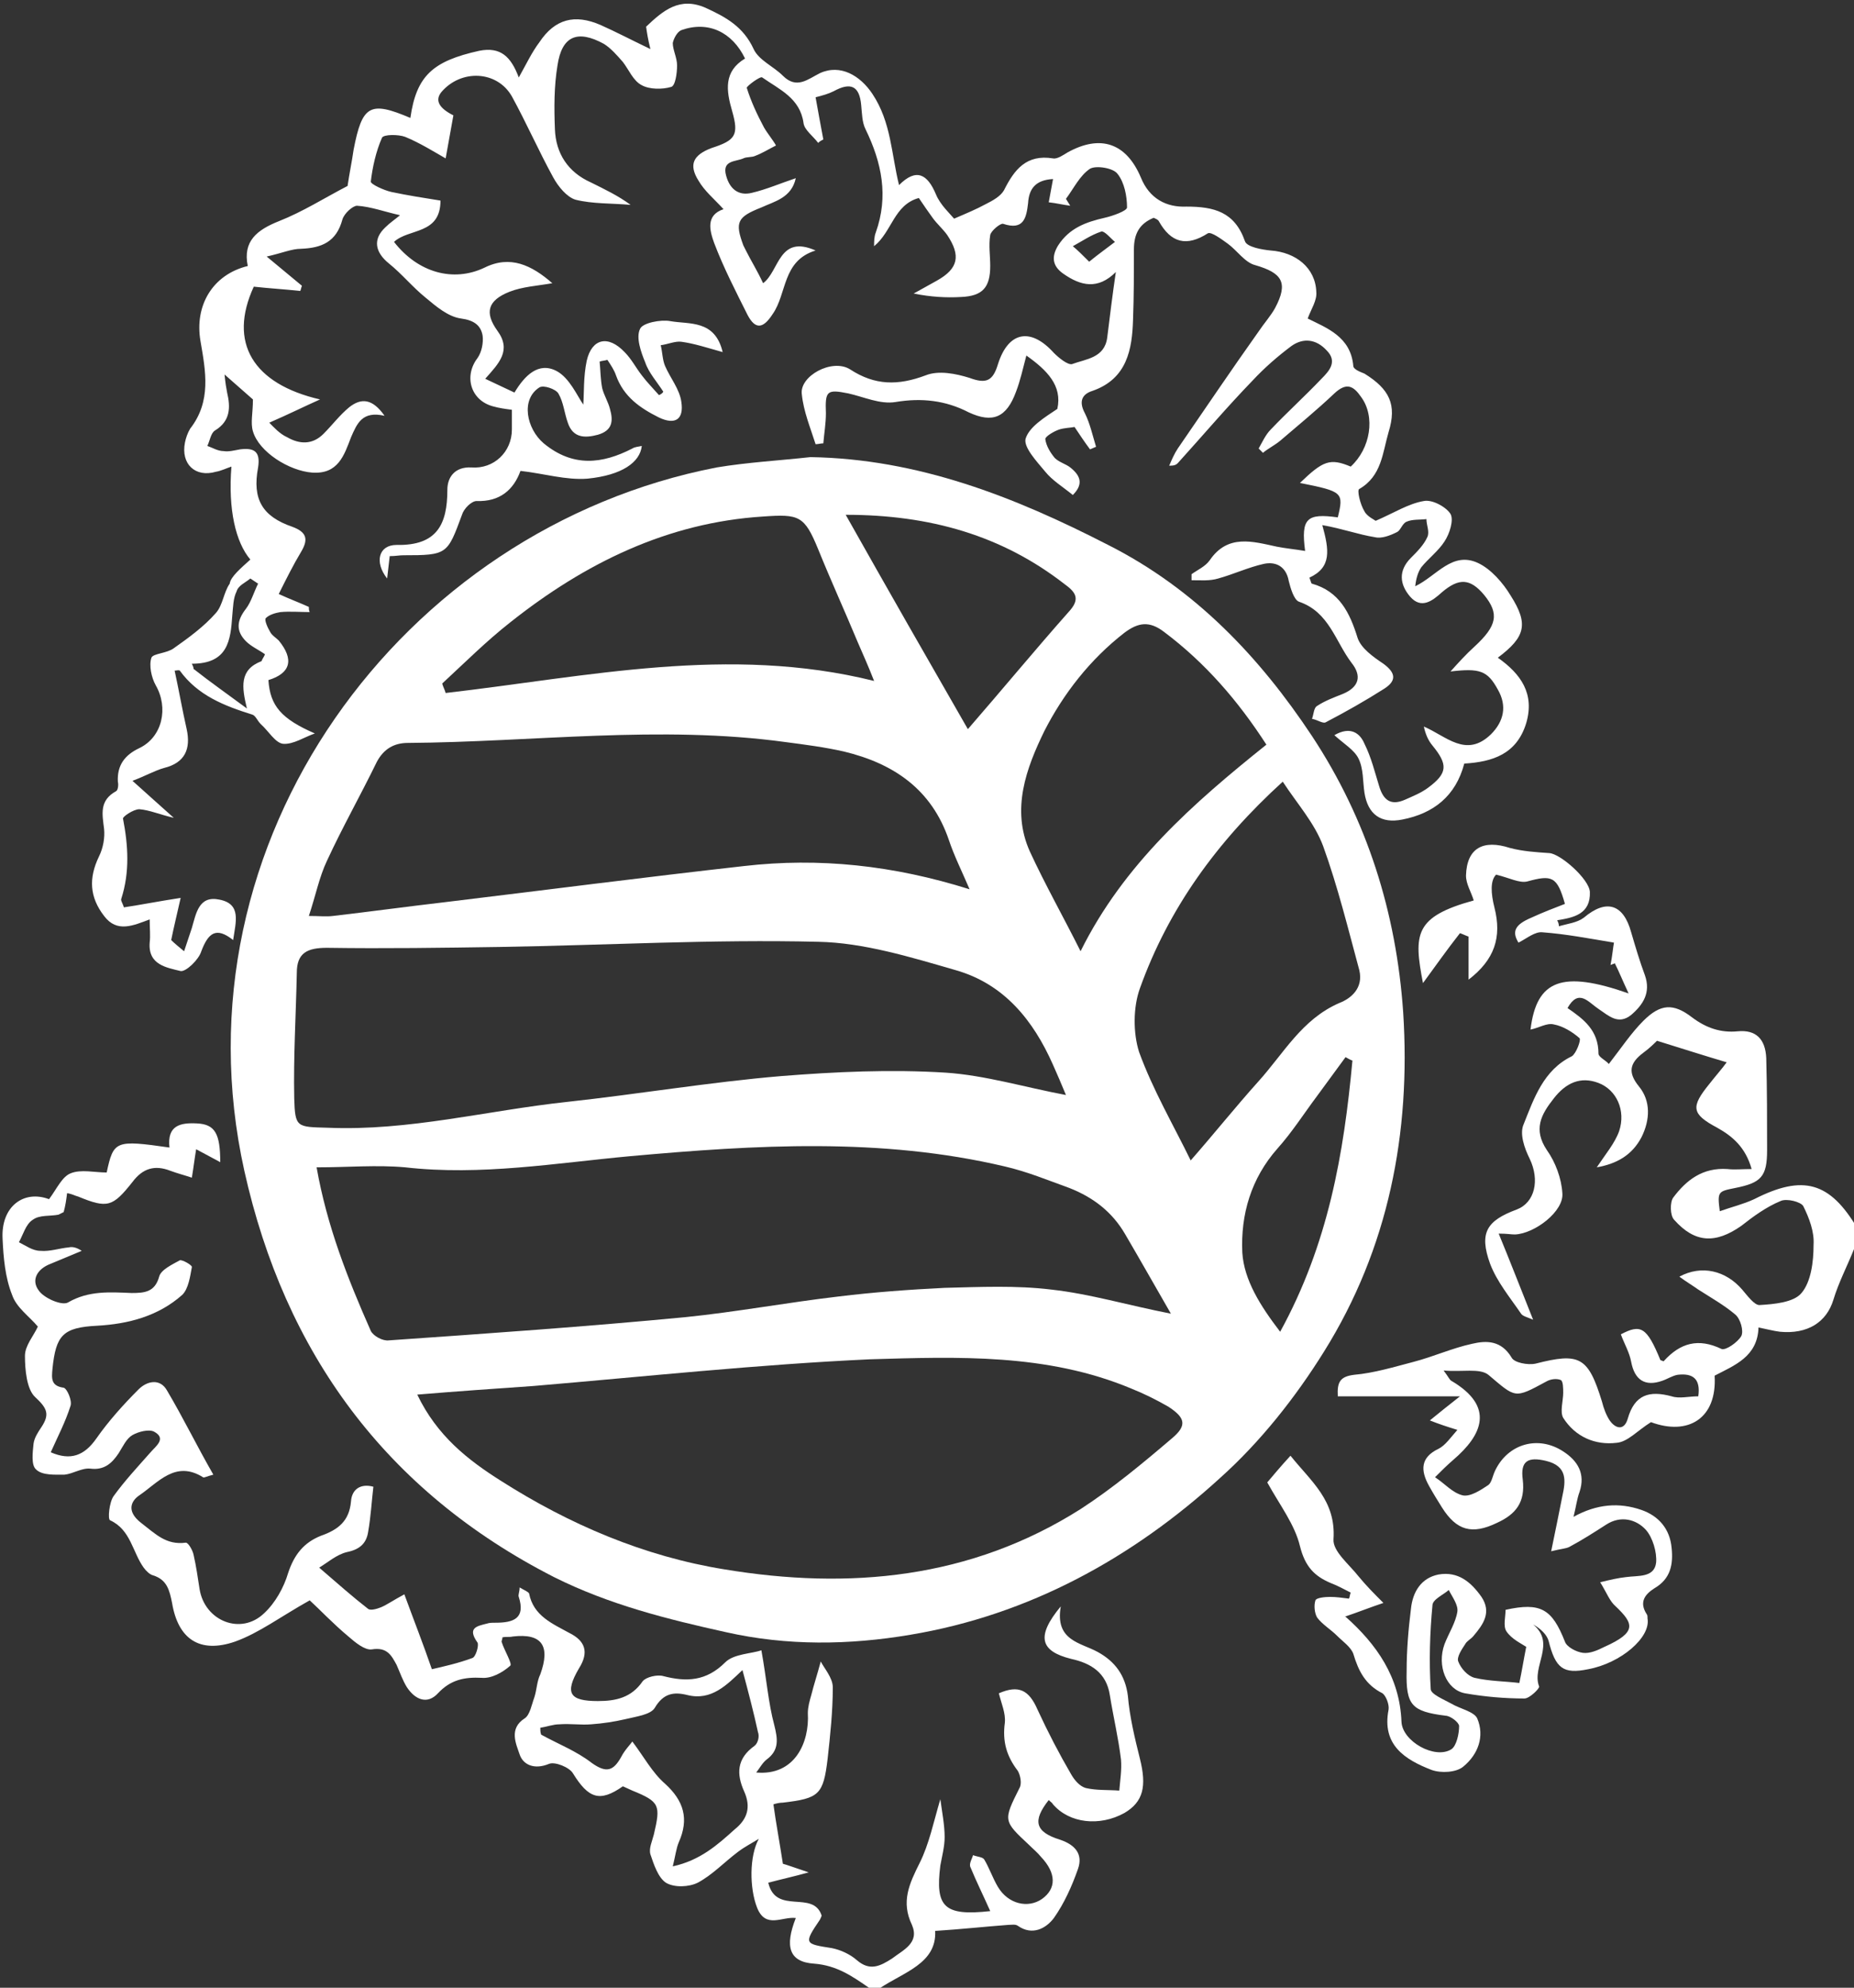
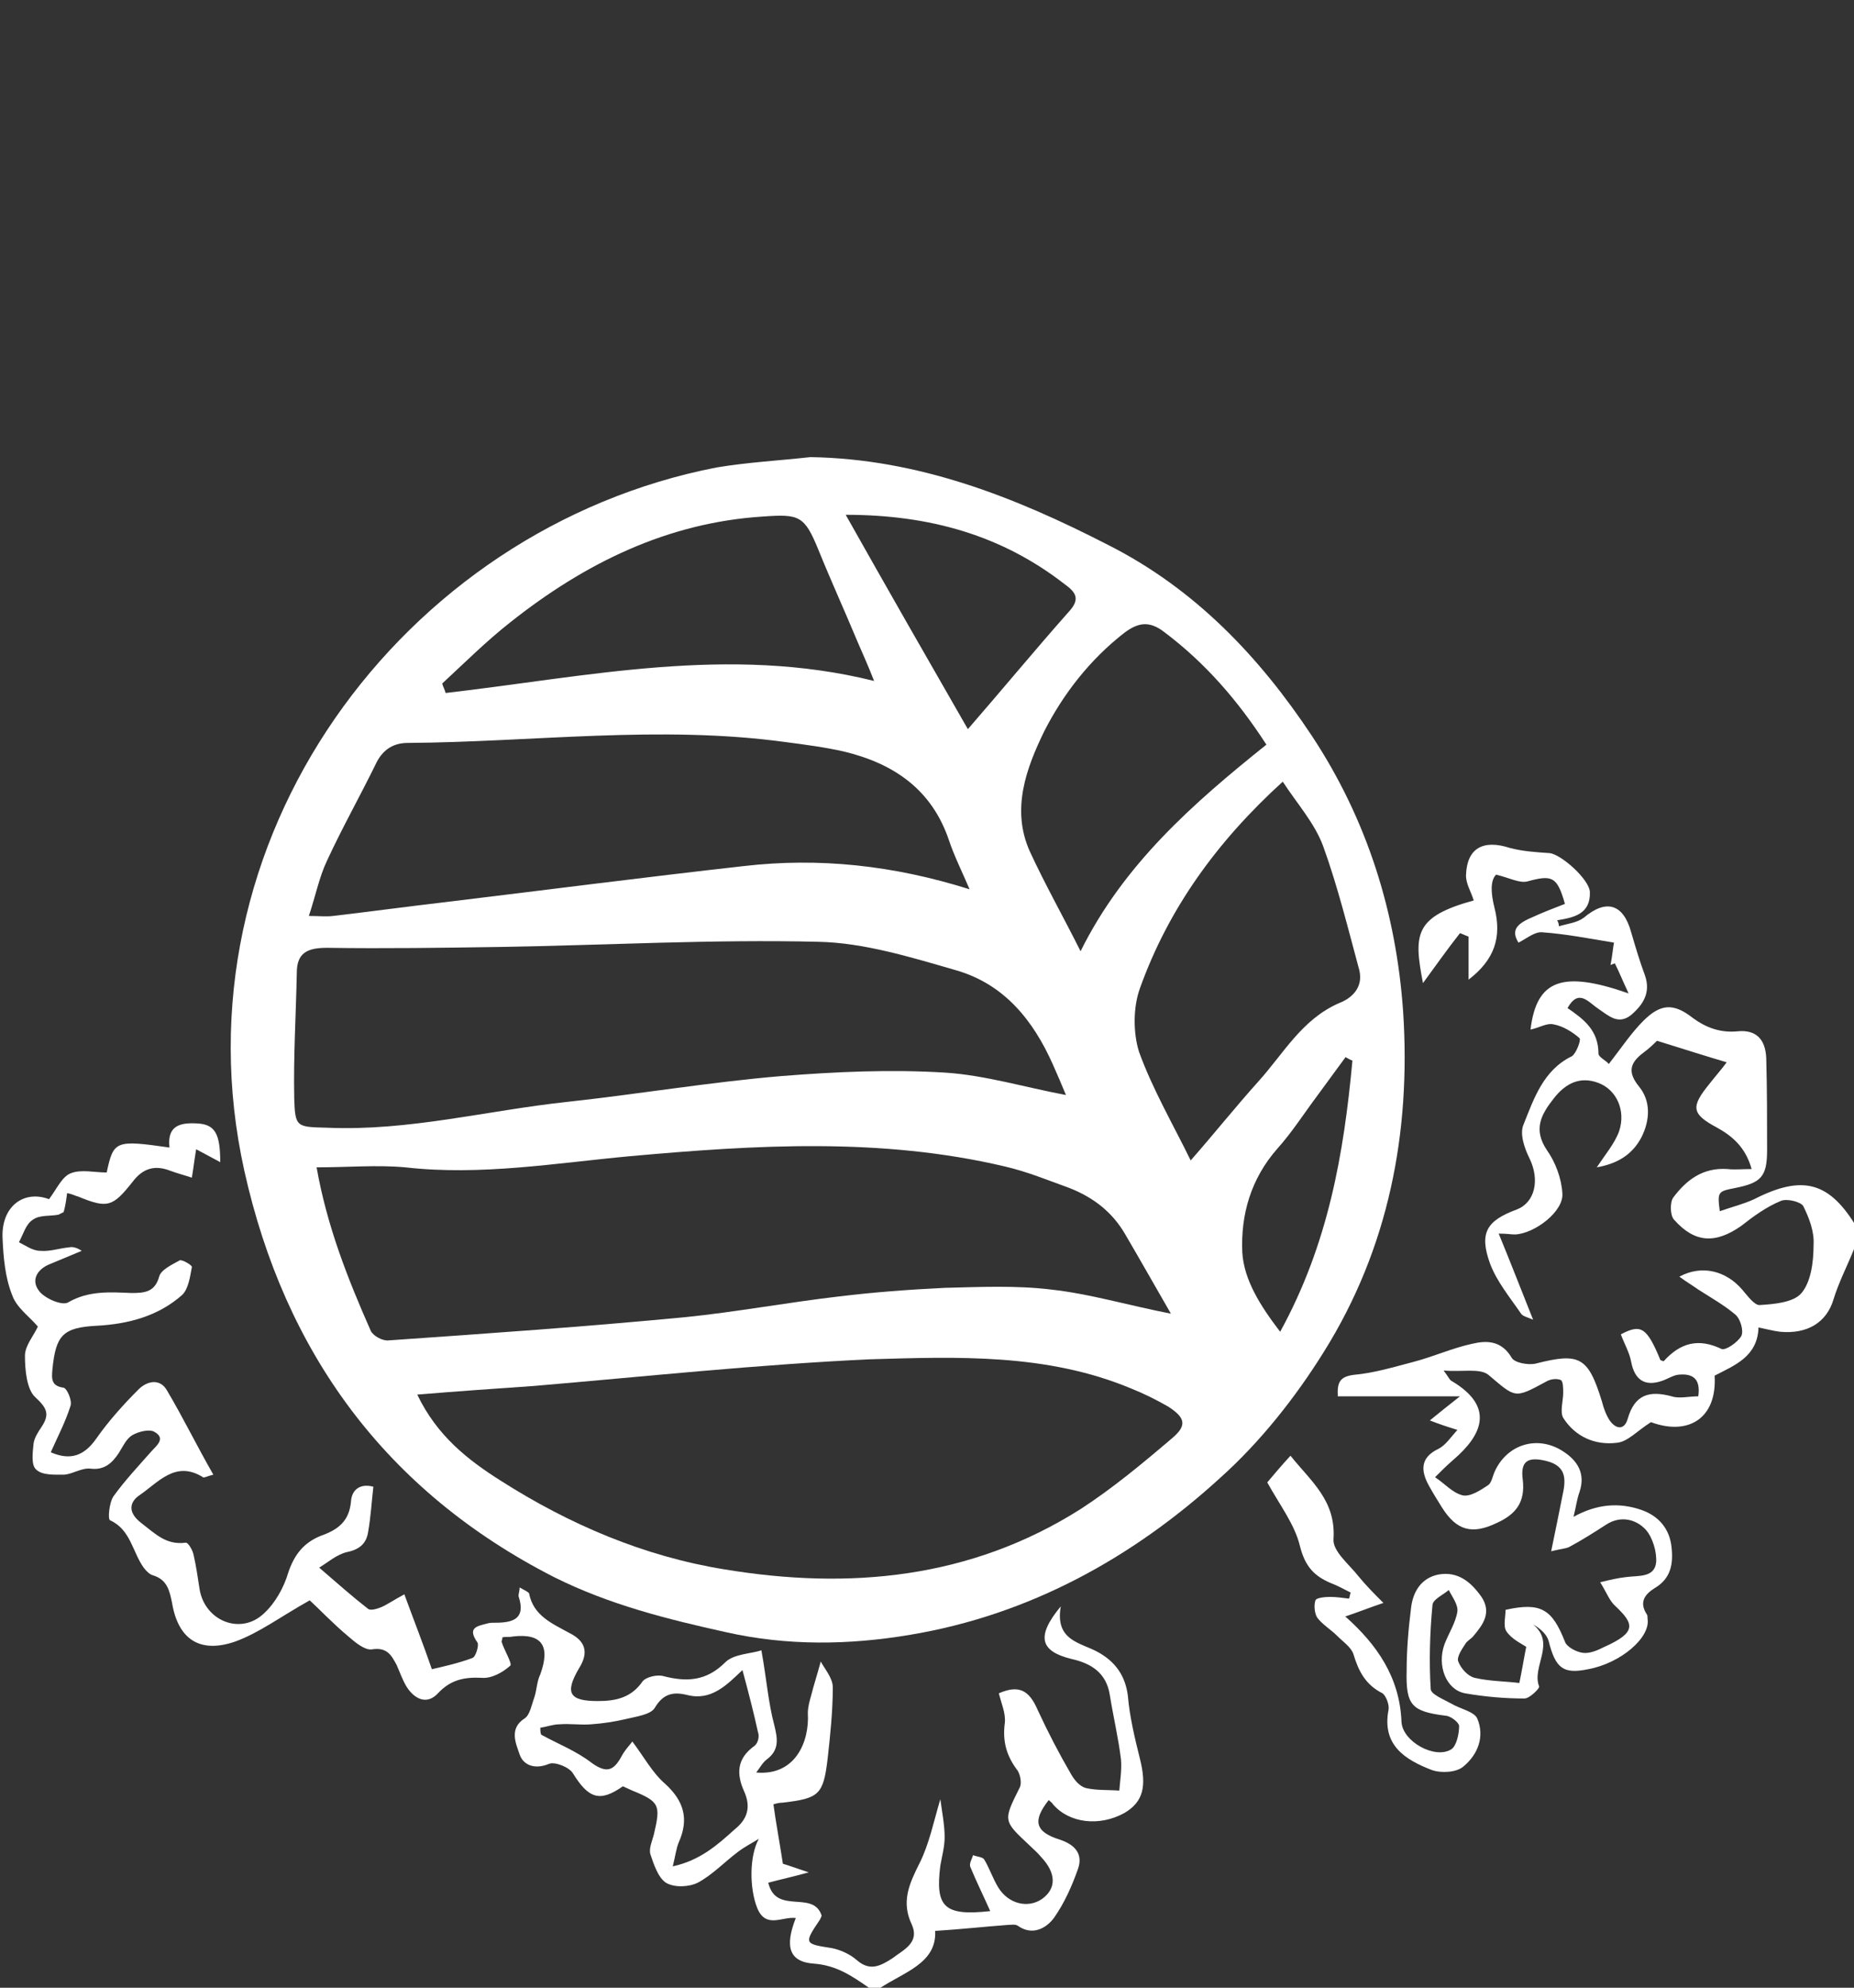
<svg xmlns="http://www.w3.org/2000/svg" version="1.1" id="Layer_1" x="0px" y="0px" viewBox="0 0 215.5 230.9" style="enable-background:new 0 0 215.5 230.9;" xml:space="preserve">
  <rect x="0" y="0" width="215.5" height="230.9" fill="#333333" stroke="none" />
  <style type="text/css">
	.st0{fill:#FFFFFF;}
</style>
  <g>
    <path class="st0" d="M215.5,145.1c-0.8,2-1.8,3.9-2.4,5.9c-0.8,2.6-3,4-6.2,3.7c-0.8-0.1-1.5-0.3-2.5-0.5c-0.1,3.4-2.8,4.4-5.1,5.6   c0.3,5-3.1,7-7.4,5.4c-1.6,1-2.7,2.3-4,2.4c-2.5,0.3-4.8-0.7-6.2-2.9c-0.4-0.7,0-2,0-2.9c0-0.5,0-1.4-0.3-1.5   c-0.5-0.2-1.2-0.1-1.7,0.2c-3.7,2-3.5,1.9-6.7-0.8c-1-0.8-3.1-0.3-5.2-0.5c0.6,0.8,0.7,1.1,0.9,1.2c5.1,3,3.6,6.3,0.2,9.2   c-0.7,0.6-1.4,1.3-2.1,2c1.1,0.7,2,1.8,3.2,2.1c0.9,0.2,2.1-0.6,3-1.2c0.4-0.3,0.5-1.1,0.8-1.7c1.5-3.1,5-4.1,7.9-2.2   c1.7,1.1,2.6,2.6,1.9,4.7c-0.3,0.8-0.4,1.7-0.7,2.9c2.7-1.5,5.3-1.7,7.9-0.8c2,0.7,3.3,2.2,3.5,4.4c0.2,1.9-0.1,3.6-2,4.7   c-1.1,0.7-1.8,1.6-0.9,3c0.1,0.1,0.1,0.3,0.1,0.5c0.4,2.2-3.1,5.2-6.9,5.9c-2.9,0.6-3.8-0.1-4.6-3.3c-0.2-0.7-0.9-1.4-1.8-1.9   c2.7,2.2-0.2,4.9,0.7,7.2c0.1,0.2-1.1,1.4-1.7,1.4c-2.3,0-4.6-0.2-6.9-0.6c-2.2-0.4-3.3-3.2-2.4-5.7c0.5-1.3,1.3-2.5,1.5-3.8   c0.1-0.8-0.6-1.7-1-2.5c-0.7,0.6-1.9,1.1-1.9,1.8c-0.3,3.2-0.4,6.5-0.2,9.7c0,0.6,1.5,1.2,2.4,1.7c1,0.6,2.6,0.9,3,1.7   c0.9,2.1,0.1,4.2-1.6,5.6c-0.8,0.7-2.6,0.8-3.7,0.4c-3.1-1.2-5.8-2.9-5-7c0.1-0.6-0.3-1.6-0.7-1.9c-2-1-2.8-2.6-3.4-4.6   c-0.3-0.8-1.2-1.4-1.9-2.1c-0.7-0.7-1.7-1.3-2.3-2.1c-0.3-0.5-0.4-1.4-0.2-2c0.1-0.3,1.1-0.4,1.7-0.4c0.7,0,1.4,0.1,2.2,0.2   c0.1-0.2,0.1-0.5,0.2-0.7c-0.8-0.4-1.5-0.8-2.3-1.1c-1.9-0.8-3-1.9-3.6-4.3c-0.6-2.5-2.3-4.7-3.8-7.4c0.6-0.7,1.5-1.8,2.7-3.1   c2.4,3,5.3,5.2,5,9.7c-0.1,1.4,1.8,2.9,2.9,4.3c0.9,1.1,1.9,2.1,2.9,3.1c-1.5,0.5-3,1.1-4.5,1.6c-0.1,0-0.1,0,0.1,0   c3.6,3.2,6.3,7,6.5,12.2c0.1,2.3,3.9,4.4,5.8,3.2c0.6-0.4,0.9-1.8,0.9-2.7c0-0.4-1-1.2-1.6-1.2c-3.9-0.5-4.6-1.2-4.5-5.2   c0-2.4,0.2-4.8,0.5-7.2c0.2-2,1.2-3.6,3.2-4c2.3-0.4,3.8,0.9,5,2.6c1.2,1.8,0.2,3.2-0.9,4.5c-0.3,0.4-0.8,0.6-1,1   c-0.4,0.6-1,1.5-0.8,2c0.3,0.8,1.1,1.7,1.9,1.9c1.7,0.4,3.6,0.4,5.2,0.6c0.3-1.4,0.5-2.7,0.8-4.2c-0.6-0.4-1.7-0.9-2.3-1.8   c-0.4-0.6-0.1-1.7-0.1-2.5c4.1-0.9,5.4-0.1,6.9,3.7c0.2,0.6,1.3,1.2,2.1,1.3s1.7-0.3,2.5-0.7c3.8-1.7,3.4-2.7,1.3-4.7   c-0.7-0.6-1-1.5-1.8-2.8c1.2-0.3,2.1-0.5,3-0.6c1.4-0.2,3.3,0.1,3.5-1.7c0.1-1.2-0.4-2.9-1.2-3.8c-1.1-1.2-2.9-1.7-4.6-0.6   c-1.4,0.9-2.8,1.8-4.3,2.6c-0.4,0.2-0.9,0.2-2.1,0.5c0.5-2.4,0.9-4.4,1.3-6.4c0.4-1.8,0.6-3.5-1.9-4.1c-2.1-0.5-3,0-2.7,2.2   c0.3,2.6-0.8,4-3,5c-2.9,1.4-4.7,0.9-6.4-1.8c-0.5-0.8-1-1.6-1.5-2.5c-1-1.8-1-3.3,1.1-4.3c0.8-0.4,1.4-1.3,2.2-2.2   c-1.3-0.4-2.2-0.7-3.2-1.1c1.1-0.9,2.1-1.7,3.5-2.8c-5.1,0-9.6,0-14.2,0c-0.1-1.7,0.3-2.3,1.9-2.5c2.3-0.2,4.6-0.9,6.9-1.5   c2.3-0.6,4.5-1.6,6.8-2.1c1.7-0.4,3.4-0.4,4.6,1.6c0.3,0.6,1.9,0.9,2.8,0.7c5.1-1.3,6.1-0.8,7.7,4.4c0.2,0.8,0.5,1.6,0.9,2.2   c0.7,1,1.7,1.2,2.1-0.2c0.8-2.8,2.5-3.3,5.1-2.6c0.9,0.3,2,0,3.1,0c0.3-2.1-0.7-2.7-2.4-2.5c-0.6,0.1-1.2,0.5-1.8,0.7   c-2,0.7-3.2-0.1-3.6-2.2c-0.2-1.1-0.8-2.1-1.2-3.2c2.3-1.2,3-0.9,4.6,3c0.1,0,0.4,0.2,0.4,0.1c1.9-2.1,4-2.7,6.7-1.4   c0.5,0.2,1.9-0.8,2.3-1.5c0.3-0.6-0.1-2-0.7-2.5c-1.3-1.1-2.9-2-4.3-2.9c-0.7-0.5-1.4-0.9-2.2-1.5c2.6-1.4,5.4-0.7,7.3,1.5   c0.6,0.7,1.4,1.8,2,1.8c1.7-0.1,4-0.3,4.9-1.4c1.1-1.3,1.4-3.6,1.4-5.6c0.1-1.5-0.5-3.1-1.2-4.5c-0.3-0.5-1.9-0.9-2.6-0.6   c-1.7,0.7-3.2,1.8-4.6,2.9c-3,2.1-5.4,2-7.8-0.7c-0.5-0.5-0.5-2.1-0.1-2.6c1.5-2,3.4-3.5,6.3-3.3c0.8,0.1,1.7,0,2.8,0   c-0.7-2.5-2.2-3.8-4-4.8c-3-1.6-3.1-2.4-0.9-5.1c0.7-0.9,1.5-1.8,2-2.5c-2.7-0.8-5.2-1.6-8.1-2.5c-0.2,0.2-0.9,0.9-1.6,1.4   c-1.6,1.2-1.8,2.3-0.5,3.9c1.4,1.7,1.3,3.9,0.3,5.9c-1.1,2.1-2.9,3.1-5.2,3.5c1-1.5,2.1-2.8,2.6-4.2c0.8-2.4-0.3-4.8-2.4-5.6   c-2.1-0.8-3.8,0-5.2,1.8c-1.5,1.9-2.4,3.6-0.8,6c1,1.4,1.7,3.3,1.8,5c0.2,2.1-3.2,4.7-5.5,4.8c-0.5,0-0.9-0.1-1.9-0.1   c1.4,3.4,2.6,6.5,4,10c-0.7-0.3-1.2-0.4-1.4-0.7c-1.3-1.9-2.8-3.7-3.6-5.8c-1.3-3.6-0.4-5,3.1-6.3c2.1-0.8,2.7-3.4,1.5-5.9   c-0.6-1.2-1.2-2.9-0.7-4c1.2-3,2.3-6.3,5.6-7.9c0.5-0.3,1.1-1.9,0.9-2.1c-0.8-0.7-1.9-1.4-3-1.6c-0.8-0.2-1.7,0.4-2.7,0.6   c0.7-5.8,3.7-6.9,11.4-4.2c-0.7-1.5-1.1-2.5-1.6-3.5c-0.2,0.1-0.3,0.1-0.5,0.2c0.2-1,0.3-2.1,0.4-2.6c-3-0.5-5.6-1-8.3-1.2   c-0.9-0.1-1.8,0.7-2.8,1.2c-0.8-1.3-0.4-2.1,1.5-2.9c1.3-0.6,2.6-1.1,3.9-1.6c-0.9-3.2-1.5-3.4-4.4-2.6c-0.9,0.2-2-0.4-3.6-0.8   c-0.7,0.7-0.6,2.2-0.2,3.8c0.9,3.5,0,6.1-3,8.4c0-1.6,0-3.3,0-5c-0.3-0.1-0.7-0.3-1-0.4c-1.5,1.9-2.9,3.9-4.3,5.8   c-1.1-5.7-1-7.7,5.9-9.6c-0.3-1-0.9-1.9-0.9-2.9c0.1-3.2,2-4.2,5.1-3.2c1.5,0.4,3.1,0.5,4.6,0.6c1.3,0.1,4.6,3,4.7,4.5   c0.1,2.6-1.9,3-3.8,3.3c0.1,0.2,0.2,0.4,0.2,0.7c1-0.3,2.1-0.4,2.9-1c2.6-2.2,4.6-1.6,5.5,1.7c0.5,1.7,1,3.4,1.6,5   c0.7,2-0.2,3.4-1.6,4.6c-1.5,1.2-2.6,0.1-3.8-0.7c-1.2-0.8-2.3-2.4-3.6-0.1c1.9,1.3,3.6,2.6,3.6,5.3c0,0.4,0.9,0.8,1.2,1.2   c1.4-1.8,2.6-3.6,4-5c2-2,3.5-2.1,5.7-0.4c1.6,1.2,3.3,1.8,5.3,1.6c2.1-0.2,3.2,0.9,3.3,3.1c0.1,3.6,0.1,7.2,0.1,10.7   c0,3.1-0.7,3.8-3.7,4.4c-2,0.4-2.1,0.4-1.8,2.7c1.4-0.5,2.7-0.8,4-1.4c5.7-2.9,8.8-2,12,3.4C215.5,143.5,215.5,144.3,215.5,145.1z" />
    <path class="st0" d="M101,230.9c-1.9-1.3-3.7-2.6-6.4-2.8c-2.9-0.2-3.4-2-2.1-5.3c-1.6-0.2-3.5,1.3-4.5-1.2c-0.9-2.3-0.9-6,0.2-8   c-0.8,0.5-1.6,0.9-2.4,1.5c-1.6,1.2-3,2.7-4.7,3.6c-1,0.5-2.7,0.6-3.7,0c-0.9-0.6-1.4-2.1-1.8-3.3c-0.2-0.7,0.2-1.5,0.4-2.3   c0.8-3.4,0.7-3.8-2.5-5.1c-0.4-0.2-0.7-0.3-1.1-0.5c-2.7,1.9-4,1.4-5.8-1.5c-0.4-0.7-2.1-1.4-2.8-1.1c-1.7,0.7-3,0.1-3.4-1.1   c-0.4-1.2-1.3-3,0.6-4.2c0.6-0.4,0.8-1.6,1.1-2.4c0.3-0.9,0.3-1.9,0.7-2.7c1.2-3.3,0.2-4.8-3.2-4.4c-0.4,0.1-0.8,0-1.2,0.1   c0,0.2-0.1,0.4-0.1,0.5c0.3,1,1.3,2.6,1,2.8c-0.9,0.8-2.2,1.5-3.3,1.4c-2-0.1-3.6,0.2-5.1,1.8c-1.2,1.3-2.6,0.8-3.6-0.7   c-0.5-0.8-0.8-1.7-1.2-2.6c-0.6-1.1-1.1-2.1-2.9-1.8c-0.8,0.1-1.9-0.8-2.7-1.5c-1.8-1.5-3.4-3.2-4.5-4.2c-3.4,1.9-5.9,3.8-8.7,4.8   c-4.1,1.4-6.6-0.3-7.3-4.5c-0.3-1.5-0.6-2.7-2.2-3.2c-0.4-0.1-0.8-0.5-1.1-0.9c-1.3-1.8-1.5-4.4-3.9-5.5c-0.3-0.1-0.1-2.1,0.4-2.8   c1.3-1.8,2.8-3.4,4.3-5.1c0.6-0.7,1.9-1.6,0.4-2.4c-0.6-0.3-1.8,0-2.5,0.4c-0.7,0.4-1.1,1.3-1.6,2.1c-0.8,1.2-1.7,2-3.3,1.8   c-1-0.1-2,0.6-3,0.7c-1.1,0-2.6,0.1-3.3-0.6c-0.6-0.5-0.4-2-0.3-3c0.1-0.7,0.5-1.3,0.9-1.9c1-1.5,0.7-2.2-0.7-3.5   c-1-0.9-1.2-3.2-1.2-4.8c0-1.2,1-2.3,1.5-3.4c-1-1.2-2.5-2.2-3-3.7c-0.8-2-1-4.3-1.1-6.5c-0.2-3.8,2.5-5.7,5.4-4.6   c0.9-1.2,1.5-2.6,2.5-3c1.2-0.5,2.8-0.1,4.2-0.1c0.8-3.7,1-3.8,7.3-2.9c-0.3-2.6,1.3-2.9,3.2-2.8c2.1,0.1,2.7,1.2,2.7,4.5   c-0.9-0.5-1.7-0.9-2.8-1.5c-0.2,1.2-0.3,2.1-0.5,3.3c-0.9-0.3-1.7-0.5-2.5-0.8c-1.8-0.7-3.2-0.3-4.4,1.3c-2.3,2.9-2.9,3.1-6.3,1.7   c-0.4-0.1-0.7-0.3-1.3-0.4c-0.1,0.8-0.2,1.5-0.4,2.2c-0.2,0.1-0.4,0.2-0.6,0.3c-1,0.2-2.2,0-3,0.6c-0.8,0.5-1.1,1.7-1.6,2.6   c0.8,0.4,1.6,1,2.5,1c1.1,0.1,2.2-0.3,3.3-0.4c0.4-0.1,0.9,0,1.5,0.4c-1.2,0.5-2.4,1-3.6,1.5c-1.6,0.6-2.3,1.9-1.4,3.1   c0.6,0.9,2.7,1.8,3.4,1.4c2.4-1.4,4.9-1.2,7.4-1.1c1.5,0,2.7-0.1,3.2-1.9c0.2-0.8,1.5-1.4,2.4-1.9c0.3-0.1,1.5,0.6,1.4,0.8   c-0.2,1.1-0.4,2.5-1.1,3.2c-2.8,2.5-6.3,3.4-9.9,3.6c-4,0.2-4.8,1.1-5.2,5c-0.1,1.1-0.2,2,1.3,2.2c0.4,0.1,1,1.5,0.8,2.1   c-0.6,1.9-1.5,3.6-2.3,5.4c2.3,1,3.9,0.4,5.3-1.6s3.1-3.9,4.9-5.7c1-1,2.5-1.3,3.3,0.1c1.9,3.2,3.5,6.5,5.4,9.8   c-0.8,0.2-1.1,0.4-1.2,0.3c-3.2-2-5.2,0.6-7.4,2.1c-0.9,0.6-1.6,1.8,0.2,3.2c1.7,1.3,2.9,2.6,5.2,2.3c0.3,0,0.8,0.9,0.9,1.4   c0.3,1.3,0.5,2.7,0.7,4c0.6,3.7,4.8,5.4,7.5,2.8c1.3-1.2,2.3-3,2.8-4.7c0.7-2.1,1.8-3.5,3.8-4.3c2-0.7,3.3-1.7,3.5-4   c0.1-1.4,1.1-2.1,2.6-1.7c-0.2,1.7-0.3,3.5-0.6,5.2c-0.2,1.4-1,2.1-2.5,2.4c-1.2,0.3-2.2,1.2-3.2,1.8c2.2,1.9,3.9,3.4,5.7,4.8   c0.3,0.2,1,0,1.5-0.2c0.7-0.3,1.4-0.8,2.7-1.5c1.1,3,2.2,5.8,3.2,8.7c1.3-0.3,3.1-0.7,4.7-1.3c0.4-0.1,0.8-1.5,0.6-1.8   c-1.2-1.7-0.1-1.9,1.1-2.2c0.3-0.1,0.6-0.1,1-0.1c2.1,0,3.5-0.5,2.7-3c-0.1-0.2,0.1-0.6,0.1-1.1c0.5,0.3,1,0.5,1.1,0.7   c0.5,2.6,2.7,3.5,4.7,4.6c1.8,0.9,2.3,2.2,1.1,4.1c-1.7,2.9-1.1,3.8,2.2,3.8c2.1,0,3.9-0.4,5.2-2.3c0.4-0.5,1.7-0.8,2.4-0.6   c2.7,0.7,5,0.6,7.2-1.6c1-1,3.1-1,4.2-1.4c0.6,3.3,0.8,6.1,1.5,8.7c0.4,1.6,0.6,2.9-0.9,4c-0.5,0.4-0.8,1-1.2,1.5   c4.5,0.4,6.2-3.5,6-6.9c0-0.7,0.2-1.4,0.4-2.1c0.3-1.2,0.7-2.4,1.1-3.9c0.4,0.8,1.4,1.9,1.4,3c0,2.8-0.3,5.6-0.6,8.3   c-0.5,4.2-1,4.6-5.2,5.1c-0.4,0-0.8,0.1-1.1,0.2c0.3,2.2,0.7,4.3,1.1,6.9c0.4,0.1,1.5,0.5,3,1c-1.8,0.5-3.2,0.8-4.7,1.2   c0.9,3.8,5.2,0.8,6.2,3.8c0,0.1-0.1,0.3-0.2,0.5c-1.9,2.8-1.8,2.8,1.4,3.3c1,0.2,2.1,0.7,2.9,1.4c1.5,1.3,2.7,0.7,4.1-0.2   c1.3-1,3.2-1.8,2.3-3.9c-1.3-2.7-0.3-4.8,0.9-7.2c1.1-2.2,1.6-4.7,2.4-7.4c0.2,1.5,0.5,3,0.5,4.4c0,1.1-0.3,2.2-0.5,3.3   c-0.6,4.8,0.4,5.9,5.8,5.3c-0.8-1.8-1.6-3.4-2.3-5.1c-0.2-0.4,0.2-1,0.3-1.4c0.5,0.2,1.1,0.2,1.3,0.5c0.6,1,1,2.2,1.6,3.2   c1.2,2,3.5,2.5,5.1,1.4c1.7-1.2,1.7-3-0.1-4.9c-0.4-0.5-0.9-0.9-1.4-1.4c-3-2.8-3-2.8-1.1-6.6c0.3-0.5,0.1-1.5-0.2-2   c-1.3-1.7-1.8-3.4-1.5-5.6c0.1-1.1-0.4-2.2-0.7-3.4c2.3-1,3.5-0.4,4.5,1.9c1.2,2.6,2.5,5.1,3.9,7.5c0.4,0.7,1,1.4,1.7,1.6   c1.3,0.3,2.6,0.2,3.9,0.3c0.1-1.2,0.3-2.4,0.2-3.6c-0.3-2.5-0.9-5-1.3-7.5c-0.4-2.6-2.2-3.7-4.5-4.2c-3.6-0.9-4.1-2.6-1.2-6.1   c-0.7,4,2.3,4.2,4.3,5.3s3.2,2.7,3.5,5.1c0.2,2.4,0.8,4.9,1.4,7.3c0.8,3.2,0.4,5-1.8,6.3c-2.9,1.6-6.4,1.2-8.3-1   c-0.1-0.2-0.3-0.3-0.5-0.5c-1.9,2.4-1.6,3.7,1.3,4.6c1.8,0.6,2.7,1.7,2.1,3.4c-0.7,2-1.6,4-2.8,5.7c-0.9,1.2-2.5,2.1-4.2,0.9   c-0.3-0.2-0.7-0.1-1.1-0.1c-2.7,0.2-5.4,0.5-8.5,0.7c0.2,3.8-3.7,4.8-6.5,6.7C102,230.9,101.5,230.9,101,230.9z M86.3,194   c-1.8,1.7-3.6,3.6-6.4,2.9c-1.6-0.4-2.8-0.2-3.8,1.5c-0.5,0.8-2.2,1-3.4,1.3c-1.3,0.3-2.6,0.5-4,0.6c-1.2,0.1-2.4-0.1-3.7,0   c-0.7,0-1.5,0.3-2.2,0.4c0,0.3,0,0.5,0.1,0.8c2,1.1,4.1,1.9,5.9,3.3c1.7,1.2,2.5,0.9,3.4-0.7c0.4-0.8,1.1-1.5,1.3-1.8   c1.3,1.7,2.3,3.6,3.8,4.9c2.2,2,2.8,4.1,1.6,6.8c-0.3,0.7-0.4,1.6-0.7,2.8c3.2-0.7,5.2-2.5,7.2-4.3c1.5-1.2,1.9-2.6,1.1-4.4   c-0.9-2-0.9-3.8,1.2-5.3c0.4-0.3,0.6-1.1,0.4-1.6C87.6,198.9,87,196.6,86.3,194z" />
    <path class="st0" d="M94.2,53.1c12.5,0.2,23.7,4.6,34.6,10.2c10.1,5.1,17.6,13,23.7,22.2c6.4,9.7,9.8,20.5,10.6,32.1   c0.9,14-1.7,27.4-9.2,39.4c-3.3,5.3-7.4,10.5-12.1,14.7c-10.2,9.3-22.2,15.9-36,18.2c-7.1,1.2-14.3,1.3-21.4-0.3   c-6.8-1.5-13.6-3.2-20-6.4c-19.6-10-31.3-26.1-36-47.2c-8.5-38.3,18.3-74.6,54.9-81.7C86.9,53.7,90.6,53.5,94.2,53.1z M36.8,135.6   c1.2,6.8,3.6,12.9,6.3,19c0.3,0.6,1.4,1.2,2.1,1.1c11.5-0.8,23-1.6,34.5-2.7c5.9-0.6,11.8-1.7,17.8-2.4c4.1-0.5,8.2-0.8,12.3-1   c4.1-0.1,8.3-0.3,12.4,0.2c4.5,0.5,8.8,1.8,13.9,2.8c-1.9-3.3-3.6-6.3-5.3-9.2c-1.5-2.6-3.7-4.3-6.5-5.4c-2.5-0.9-4.9-1.9-7.5-2.5   c-14.4-3.4-29-2.5-43.5-1.2c-8.7,0.8-17.4,2.3-26.2,1.3C43.8,135.3,40.5,135.6,36.8,135.6z M48.5,162c2.3,4.8,5.9,7.6,9.7,10   c8,5.1,16.7,8.8,26,10.3c14.5,2.4,28.6,1.1,41.4-7c3.7-2.4,7.2-5.3,10.6-8.2c1.8-1.5,1.6-2.4-0.4-3.7c-1.4-0.8-2.8-1.5-4.3-2.1   c-9.8-4.1-20.2-3.7-30.4-3.4c-13,0.6-26.1,2-39.1,3.1C57.7,161.3,53.3,161.6,48.5,162z M123.9,127.2c-0.5-1.2-1-2.4-1.5-3.5   c-2.3-5.2-5.7-9.4-11.3-11c-5.2-1.5-10.7-3.2-16-3.3c-12.3-0.3-24.7,0.4-37,0.6c-6.7,0.1-13.4,0.2-20.1,0.1c-2.3,0-3.5,0.6-3.5,2.9   c-0.1,4.9-0.4,9.7-0.3,14.6c0.1,3.4,0.3,3.3,3.9,3.4c9.4,0.4,18.5-2,27.8-3c8.3-0.9,16.6-2.3,24.9-3c6.3-0.5,12.7-0.8,19.1-0.4   C114.5,124.9,119.1,126.3,123.9,127.2z M112.7,103.3c-0.9-2.1-1.8-3.9-2.4-5.7c-2-5.9-6.4-8.9-12.2-10.3c-2.2-0.5-4.5-0.8-6.8-1.1   c-14.6-2-29.3,0-43.9,0.1c-1.6,0-2.8,0.7-3.6,2.2c-1.9,3.9-4,7.6-5.8,11.5c-0.9,1.9-1.3,4-2.1,6.4c1.2,0,2,0.1,2.8,0   c4.3-0.5,8.7-1.1,13-1.6c11.6-1.4,23.2-2.9,34.8-4.2C95.2,99.6,103.8,100.5,112.7,103.3z M138.4,134.8c2.8-3.2,5.2-6.2,7.8-9.1   c3-3.3,5.1-7.3,9.5-9.2c1.3-0.5,2.8-1.7,2.3-3.8c-1.3-4.8-2.5-9.7-4.2-14.4c-1-2.7-3-4.9-4.7-7.5c-7.7,7-13.3,14.8-16.6,24   c-0.8,2.2-0.8,5.2-0.1,7.4C134,126.6,136.4,130.7,138.4,134.8z M51.4,79.4c0.1,0.4,0.3,0.7,0.4,1.1c16.5-1.9,32.9-5.6,49.8-1.4   c-0.7-1.8-1.3-3.1-1.9-4.5c-1.5-3.6-3.1-7.1-4.6-10.8c-1.6-3.9-2.2-4.1-6.4-3.8C77.6,60.7,68,65.4,59.3,72.3   C56.5,74.5,54,77,51.4,79.4z M147.2,86.5c-3.3-5.1-7.1-9.5-11.9-13.1c-1.7-1.3-3-1.1-4.6,0.1c-4,3.1-7.1,7.1-9.3,11.4   c-2.1,4.3-3.9,9.1-1.7,14c1.8,3.9,3.9,7.6,5.9,11.6C130.6,100.4,138.7,93.3,147.2,86.5z M98.3,59.8c4.9,8.7,9.6,16.9,14.2,24.9   c4-4.6,7.8-9.2,11.7-13.6c1.3-1.4,1-2.2-0.4-3.2C116.5,62.2,108.1,59.8,98.3,59.8z M157.2,123.2c-0.3-0.1-0.6-0.3-0.8-0.4   c-1.1,1.5-2.2,3-3.3,4.5c-1.5,2-2.9,4.2-4.6,6.1c-3.1,3.5-4.3,7.7-4.1,12.1c0.2,3.2,2.1,6.2,4.4,9.2   C154.4,144.5,156.2,134,157.2,123.2z" />
-     <path class="st0" d="M152.2,67.1c0.2,0.5,0.2,0.7,0.3,0.7c3.2,0.9,4.4,3.4,5.3,6.3c0.4,1.2,1.8,2.2,3,3c1.5,1.1,1.5,2,0.1,2.9   c-2.2,1.4-4.5,2.7-6.8,3.9c-0.3,0.2-1-0.3-1.6-0.4c0.2-0.5,0.2-1.3,0.6-1.5c0.9-0.6,2-1,3-1.4c1.9-0.8,2.2-2.1,1-3.6   c-1.9-2.5-2.6-5.9-6.1-7.1c-0.6-0.2-1-1.6-1.2-2.4c-0.3-1.7-1.5-2.3-2.9-2c-1.8,0.4-3.5,1.2-5.3,1.7c-1,0.3-2,0.2-3.1,0.2   c0-0.2,0-0.5,0-0.7c0.7-0.5,1.6-0.9,2.1-1.6c2.1-3.1,5-2.2,7.8-1.6c1,0.2,2.1,0.3,3.3,0.5c-0.5-3.8,0.2-4.4,3.8-3.9   c0.7-2.9,0.6-3-4.4-4c2.7-2.6,3.5-2.9,5.9-1.9c2.3-2.1,2.9-5.8,1.2-8.1c-0.9-1.3-1.7-1.7-3.1-0.4c-2,1.9-4.2,3.7-6.3,5.5   c-0.6,0.5-1.4,0.9-2,1.4c-0.2-0.2-0.3-0.3-0.5-0.5c0.4-0.7,0.8-1.6,1.4-2.2c1.9-2,4-3.9,5.9-5.9c0.9-0.9,1.9-2,0.6-3.3   c-1.2-1.3-2.7-1.5-4.1-0.5c-1.6,1.2-3.1,2.5-4.5,4c-3,3.1-5.8,6.4-8.7,9.6c-0.2,0.2-0.4,0.3-1,0.3c0.3-0.7,0.6-1.4,1-2   c3.1-4.5,6.2-9.1,9.4-13.6c0.6-0.9,1.4-1.8,1.9-2.7c1.6-3,0.8-4.1-2.3-5c-1.2-0.3-2.1-1.7-3.2-2.5c-0.7-0.5-1.9-1.4-2.3-1.2   c-2.5,1.6-4.3,1.1-5.7-1.4c-0.1-0.2-0.4-0.3-0.6-0.4c-1.7,0.7-2.3,1.9-2.3,3.7c0,2.7,0,5.4-0.1,8.1c-0.1,3.5-0.7,6.9-4.7,8.3   c-1.3,0.4-1.6,1.3-0.9,2.6c0.6,1.2,0.9,2.6,1.3,3.9c-0.2,0.1-0.5,0.2-0.7,0.3c-0.6-0.8-1.2-1.7-1.8-2.6c-0.5,0.1-1.2,0.1-1.8,0.3   c-0.6,0.2-1.6,0.8-1.6,1.1c0.1,0.8,0.6,1.6,1.1,2.2c0.5,0.5,1.3,0.7,1.8,1.1c1.4,1.1,1.4,2.1,0.3,3.2c-1.1-0.9-2.4-1.7-3.2-2.7   c-1-1.2-2.5-2.8-2.3-3.8c0.4-1.4,2.2-2.5,3.7-3.5c0.6-2.7-1.2-4.5-3.6-6.2c-0.4,1.5-0.7,2.9-1.2,4.2c-1.1,3-2.7,3.7-5.5,2.4   c-2.7-1.4-5.5-1.7-8.5-1.2c-1.8,0.3-3.7-0.6-5.5-1c-2.5-0.5-2.7-0.3-2.6,2.3c0,1.2-0.2,2.3-0.3,3.5c-0.3,0-0.6,0.1-0.9,0.1   c-0.6-1.9-1.4-3.8-1.6-5.8c-0.3-2.1,3.5-4.2,5.6-2.9c2.9,1.9,5.6,1.9,8.8,0.7c1.5-0.6,3.5-0.2,5.1,0.3c1.9,0.7,2.7,0.4,3.3-1.6   c1.2-3.8,3.8-4.3,6.5-1.3c0.6,0.6,1.6,1.4,2.1,1.3c1.6-0.6,3.8-0.7,4.1-3.1c0.3-2.4,0.6-4.9,1-7.6c-2.1,2.1-4.1,1.6-6.1,0.2   c-1.3-0.9-1.4-2-0.6-3.3c1.3-2,3.2-2.7,5.4-3.2c0.9-0.2,2.6-0.8,2.6-1.2c0-1.3-0.3-2.9-1.1-3.9c-0.5-0.7-2.5-1-3.2-0.6   c-1.2,0.8-1.9,2.3-2.8,3.5c0.2,0.3,0.3,0.5,0.5,0.8c-0.8-0.1-1.6-0.3-2.5-0.4c0.2-1,0.3-1.7,0.5-2.7c-2,0.1-2.8,1.1-2.9,2.8   c-0.2,1.7-0.5,3.2-2.9,2.4c-0.3-0.1-1.4,0.8-1.5,1.3c-0.2,1.2,0,2.4,0,3.6c0,2.5-0.9,3.5-3.4,3.6c-1.7,0.1-3.5,0-5.5-0.4   c0.9-0.5,1.8-1,2.7-1.5c2.5-1.4,2.8-2.9,1.2-5.3c-0.5-0.7-1.2-1.3-1.7-2s-1-1.4-1.6-2.3c-2.9,0.8-3.1,3.9-5.2,5.6   c0-0.5,0-1.1,0.2-1.6c1.5-4.2,0.7-8.1-1.2-12c-0.4-0.8-0.4-1.8-0.5-2.8c-0.2-2.2-1.2-2.7-3.2-1.6c-0.6,0.3-1.3,0.5-2.1,0.7   c0.3,1.7,0.6,3.3,0.9,4.9c-0.2,0.1-0.4,0.2-0.6,0.4c-0.6-0.8-1.6-1.5-1.7-2.3c-0.4-2.9-2.8-3.9-4.8-5.3c-0.2-0.2-1.8,1-1.8,1.2   c0.5,1.6,1.2,3.1,2,4.6c0.4,0.7,1,1.4,1.4,2.1c-0.8,0.4-1.6,0.9-2.4,1.2c-0.4,0.2-1,0.1-1.4,0.3c-0.9,0.4-2.5,0.2-2,2   c0.4,1.5,1.4,2.4,3,2c1.7-0.4,3.3-1.1,5.1-1.7c-0.5,2.3-2.5,2.7-4,3.4c-2.8,1.1-3.1,1.7-2.1,4.4c0.1,0.2,0.2,0.4,0.3,0.6   c0.6,1.2,1.3,2.3,2,3.8c1.9-1.4,1.8-5.7,6.1-3.8c-3.9,1.2-3.3,5-5,7.4c-1.1,1.7-2,1.8-2.9,0.1c-1.4-2.8-2.8-5.5-3.9-8.4   c-0.5-1.4-1-3.2,1.1-3.9c-1.1-1.2-2.2-2.1-2.9-3.3c-1.2-1.9-0.6-3,1.5-3.8c2.8-0.9,3.2-1.5,2.4-4.3c-0.7-2.4-1-4.6,1.5-6.1   c-1.5-3.1-4.3-4.4-7.4-3.3c-0.5,0.2-0.9,1-1,1.5c0,0.8,0.5,1.7,0.5,2.6S78.5,10,78,10.1c-1,0.3-2.5,0.3-3.4-0.2   c-1-0.5-1.5-1.8-2.2-2.7c-0.7-0.8-1.4-1.6-2.2-2.1c-3.1-1.7-4.9-0.9-5.4,2.5c-0.4,2.4-0.4,4.9-0.3,7.4c0.1,2.8,1.5,5,4.2,6.2   c1.6,0.8,3.1,1.5,4.6,2.6c-2.2-0.2-4.4-0.1-6.4-0.6c-1-0.3-2-1.5-2.6-2.6c-1.7-3.1-3.1-6.3-4.8-9.4c-1.7-3-5.9-3.2-8.2-0.5   c-0.8,1-0.2,1.9,1.4,2.7c-0.3,1.7-0.6,3.3-0.9,5c-1.4-0.8-3-1.8-4.7-2.5c-0.8-0.3-2.5-0.3-2.7,0.1c-0.7,1.6-1.1,3.4-1.3,5.1   c0,0.3,1.5,1,2.4,1.2c1.9,0.4,3.8,0.7,5.7,1c0,4-3.7,3.2-5.4,4.8c2.8,3.6,6.9,4.7,10.5,3c3-1.5,5.5-0.3,7.9,1.8   c-1.7,0.3-3.5,0.4-5,1c-2.5,1-2.9,2.4-1.4,4.5c1.7,2.3,0.2,3.8-1.4,5.6c1.3,0.6,2.3,1.1,3.4,1.6c1.2-2,2.8-3.6,4.9-2.5   c1.5,0.8,2.4,2.9,3.1,3.9c0.1-1.3,0-3.2,0.4-5.1c0.6-2.6,2.5-3,4.4-1c0.8,0.8,1.3,1.8,2,2.7c0.6,0.8,1.3,1.5,2,2.3   c0.2-0.1,0.4-0.2,0.5-0.4c-0.7-1.1-1.7-2.2-2.1-3.4c-0.5-1.2-1.1-2.9-0.6-3.9c0.3-0.7,2.4-1.1,3.5-0.9c2.2,0.4,5.2-0.2,6.1,3.6   c-1.8-0.5-3.3-1-4.8-1.2c-0.7-0.1-1.6,0.3-2.4,0.4c0.2,0.8,0.2,1.7,0.5,2.4c0.6,1.4,1.7,2.7,1.9,4.2c0.3,2-0.7,2.7-2.6,1.8   c-2.2-1.1-4.1-2.4-5-4.9c-0.2-0.6-0.6-1.2-1-1.8c-0.3,0.1-0.6,0.1-0.9,0.2c0.1,1,0.1,2.1,0.3,3.1c0.2,0.8,0.7,1.6,0.9,2.4   c0.4,1.4,0.3,2.5-1.4,3c-1.5,0.4-2.9,0.4-3.5-1.4c-0.4-1.1-0.5-2.4-1.1-3.4c-0.3-0.5-1.7-1-2.2-0.7c-2.2,1.4-1.5,4.8,0.5,6.5   c3.4,2.8,6.8,2.4,10.3,0.6c0.3-0.2,0.7-0.2,1.1-0.3c-0.2,1.9-2.3,3.4-6.3,3.8c-2.5,0.2-5.1-0.6-7.8-0.9c-0.8,2.2-2.4,3.6-5.1,3.5   c-0.6,0-1.5,0.9-1.7,1.6c-1.7,4.6-1.7,4.7-6.8,4.7c-0.5,0-0.9,0.1-1.6,0.1c-0.1,0.9-0.2,1.7-0.3,2.6c-1.5-1.9-1-3.9,1.1-3.9   c4.7,0.1,5.9-2.4,5.9-6.4c0-1.5,0.9-2.7,2.8-2.6c2.6,0.2,4.7-1.8,4.7-4.4c0-0.7,0-1.4,0-2.3c-0.8-0.1-1.5-0.2-2.2-0.4   c-2.6-0.7-3.4-3.5-1.8-5.6c0.5-0.7,0.7-1.8,0.6-2.6c-0.2-1.2-1-1.8-2.5-2s-2.9-1.4-4.1-2.4c-1.5-1.2-2.8-2.8-4.3-4   c-1.6-1.3-1.9-2.8-0.4-4.2c0.5-0.5,1.1-0.9,1.7-1.4c-1.8-0.4-3.4-1-5-1.1c-0.5,0-1.5,0.9-1.7,1.6c-0.7,2.6-2.4,3.3-4.8,3.4   c-1.1,0-2.2,0.5-4,0.9c1.8,1.5,2.9,2.4,4.1,3.4c-0.1,0.2-0.1,0.4-0.2,0.6c-1.8-0.2-3.6-0.3-5.4-0.5c-3,6.5-0.1,11.3,7.7,13.1   c-1.8,0.8-3.6,1.7-5.9,2.7c0.5,0.5,1.2,1.3,2.1,1.7c1.4,0.8,2.9,0.9,4.2-0.4c1-1,1.9-2.2,3-3.1c1.4-1.1,2.7-1,4.1,1   c-2.6-0.6-3.2,0.9-3.9,2.5c-0.8,2.1-1.5,4.3-4.5,4.1c-2.7-0.2-6.2-2.4-6.9-4.8c-0.3-1,0-2.1,0-3.7c-0.7-0.6-1.8-1.6-3.3-2.9   c0.1,1,0.2,1.6,0.3,2.1c0.4,1.7,0.4,3.3-1.4,4.4c-0.5,0.3-0.6,1.2-0.9,1.8c0.6,0.2,1.2,0.6,1.9,0.6c0.6,0.1,1.3-0.1,1.9-0.2   c1.6-0.2,2.4,0.2,2.1,2.1c-0.7,3.7,0.5,5.7,4,6.9c1.6,0.6,1.9,1.4,1,2.9s-1.7,3.1-2.6,4.9c1.3,0.6,2.4,1,3.5,1.5   c0,0.2,0,0.4,0.1,0.6c-1.1,0-2.3-0.1-3.4,0c-0.6,0.1-1.3,0.3-1.7,0.7c-0.2,0.2,0.2,1.1,0.5,1.6c0.2,0.4,0.7,0.7,1,1   c1.8,2.2,1.4,3.8-1.2,4.6c0.2,3,1.5,4.5,5.4,6.2c-1.2,0.4-2.5,1.3-3.7,1.2c-0.9-0.1-1.7-1.5-2.6-2.3c-0.4-0.4-0.6-1-1-1.1   c-3.2-1-6.3-2.2-8.4-5.1c-0.1-0.1-0.4,0-0.6,0c0.5,2.3,0.9,4.6,1.4,6.8c0.5,2.3-0.2,3.9-2.6,4.5c-1.1,0.3-2.1,0.9-3.7,1.5   c1.8,1.6,3.1,2.8,4.8,4.3c-1.7-0.4-2.8-0.9-4-1c-0.7,0-2,0.9-1.9,1.1c0.6,3.1,0.8,6.2-0.2,9.3c-0.1,0.2,0.2,0.6,0.3,1   c2-0.3,4-0.7,6.6-1.1c-0.4,1.8-0.8,3.4-1.1,4.9c0.4,0.4,0.9,0.8,1.5,1.3c0.3-0.9,0.6-1.8,0.9-2.7c0.5-1.7,0.8-3.8,3.2-3.3   c2.6,0.5,1.9,2.6,1.6,4.7c-2-1.6-2.9-0.8-3.7,1.3c-0.3,1-1.8,2.4-2.4,2.3c-1.6-0.4-3.8-0.7-3.6-3.3c0.1-0.8,0-1.7,0-2.7   c-1.9,0.7-3.8,1.6-5.3-0.4c-1.7-2.2-1.8-4.4-0.6-6.9c0.5-1,0.7-2.2,0.6-3.2c-0.2-1.7-0.6-3.3,1.4-4.4c0.2-0.1,0.3-0.7,0.2-1.1   c-0.1-1.9,0.8-3.1,2.5-3.9c2.7-1.3,3.4-4.7,1.9-7.3c-0.5-0.9-0.8-2.3-0.5-3.2c0.2-0.5,1.8-0.5,2.6-1.1c1.7-1.2,3.5-2.5,4.9-4.1   c0.8-0.9,0.9-2.4,1.6-3.4C26.8,67,28,66,29.1,65c-1.7-2-2.6-5.8-2.2-10.8c-0.6,0.2-1.2,0.5-1.8,0.6c-2.4,0.7-4.1-0.9-3.6-3.4   c0.1-0.5,0.3-1.1,0.6-1.6c2.5-3.2,1.8-6.7,1.2-10.2c-0.7-4.1,1.4-7.7,5.5-8.7c-0.6-2.9,1.1-4.2,3.6-5.2c2.8-1.1,5.3-2.7,8-4.1   c0.2-1.4,0.5-2.8,0.7-4.2c1-5.2,1.9-5.7,6.6-3.7c0.7-4.9,2.6-6.6,8-7.8c2.5-0.5,3.7,0.7,4.6,3.1c0.9-1.6,1.5-2.9,2.4-4.1   c1.8-2.7,4.1-3.3,7.1-2c1.8,0.8,3.5,1.7,5.8,2.8c-0.3-1.2-0.4-1.9-0.5-2.6c2-1.9,3.9-3.5,6.9-2.2c2.4,1.1,4.4,2.2,5.6,4.8   c0.6,1.3,2.3,2,3.4,3.1c1.6,1.6,2.9,0.4,4.3-0.3c2.4-1.1,4.7,0.3,6.1,2.4c2.2,3.3,2.2,7,3.1,10.6c2-2,3.3-1.3,4.3,1.1   c0.5,1.2,1.6,2.2,2.1,2.8c1.4-0.6,2.6-1.1,3.7-1.7c0.8-0.4,1.7-0.9,2.1-1.6c1.2-2.4,2.6-4.2,5.7-3.7c0.5,0.1,1.2-0.4,1.7-0.7   c3.8-2.1,6.8-1.1,8.5,2.9c1,2.5,3,3.5,5.3,3.4c3.2,0,5.6,0.6,6.8,4c0.2,0.7,2,1,3,1.1c2.9,0.2,5.2,2,5.3,4.8c0.1,1-0.6,2-1,3.1   c2.2,1.1,5,2.1,5.3,5.5c0,0.4,0.8,0.7,1.3,0.9c2.9,1.8,3.8,3.6,2.8,6.8c-0.7,2.4-0.8,5.1-3.4,6.6c-0.3,0.1,0.1,1.8,0.6,2.6   c0.3,0.6,1.2,1,1.3,1.1c2.1-0.9,3.8-2,5.6-2.3c1-0.2,2.6,0.7,3.1,1.5c0.4,0.7-0.1,2.3-0.7,3.2c-0.7,1.1-1.9,2-2.7,3   c-0.4,0.6-0.6,1.3-0.7,2.2c2.5-1.2,4.3-4.1,7.3-2.7c1.5,0.7,2.9,2.3,3.8,3.8c2.1,3.3,1.7,4.8-1.5,7.2c2.7,1.9,4.3,4.2,3.3,7.6   c-1.1,3.6-3.9,4.5-7.2,4.7c-1,3.8-3.6,5.8-7.2,6.5c-2.5,0.5-4-0.6-4.4-3.1c-0.2-1.3-0.1-2.8-0.7-4c-0.5-1-1.7-1.7-2.8-2.7   c1.9-1.1,3-0.2,3.5,1c0.8,1.6,1.2,3.3,1.7,4.9c0.5,1.7,1.4,2.3,3,1.6c0.9-0.4,1.9-0.8,2.7-1.4c2.3-1.7,2.3-2.7,0.5-4.9   c-0.5-0.6-0.8-1.3-1-2.2c2.6,1.1,4.9,3.7,7.8,0.9c1.5-1.5,1.9-3.3,0.8-5.2c-1.2-2.2-2.1-2.5-5.5-2.1c0.9-1,1.8-2,2.8-2.9   c2.6-2.4,2.9-3.8,1.1-6c-1.6-1.9-2.9-2-4.9-0.3c-1.1,1-2.4,2-3.7,0.5c-1.2-1.4-1.4-3,0.1-4.5c0.7-0.7,1.5-1.5,1.9-2.4   c0.3-0.6-0.1-1.4-0.1-2.1c-0.8,0.1-1.6,0-2.3,0.3c-0.5,0.2-0.7,1-1.1,1.2c-0.8,0.4-1.8,0.8-2.6,0.6c-1.9-0.3-3.8-1-6.1-1.4   C154.5,63.9,154.8,65.9,152.2,67.1z M30.4,76.8c0.1-0.3,0.3-0.5,0.4-0.8c-0.7-0.5-1.6-0.9-2.2-1.5c-1.2-1.2-1.1-2.4,0-3.8   c0.6-0.8,0.9-1.9,1.4-2.9c-0.3-0.2-0.6-0.4-0.9-0.6c-0.6,0.5-1.4,0.8-1.6,1.5c-0.4,0.8-0.4,1.8-0.5,2.8c-0.2,2.9-0.5,5.6-4.7,5.6   c0.1,0.2,0.2,0.4,0.2,0.6c1.9,1.5,3.9,2.9,6.2,4.6C28.1,79.8,27.8,77.8,30.4,76.8z M126.6,30.4c1.1-0.9,2.1-1.6,3-2.3   c-0.5-0.4-1.2-1.3-1.6-1.2c-1.2,0.4-2.2,1.1-3.3,1.7C125.3,29.1,125.8,29.6,126.6,30.4z" />
  </g>
</svg>